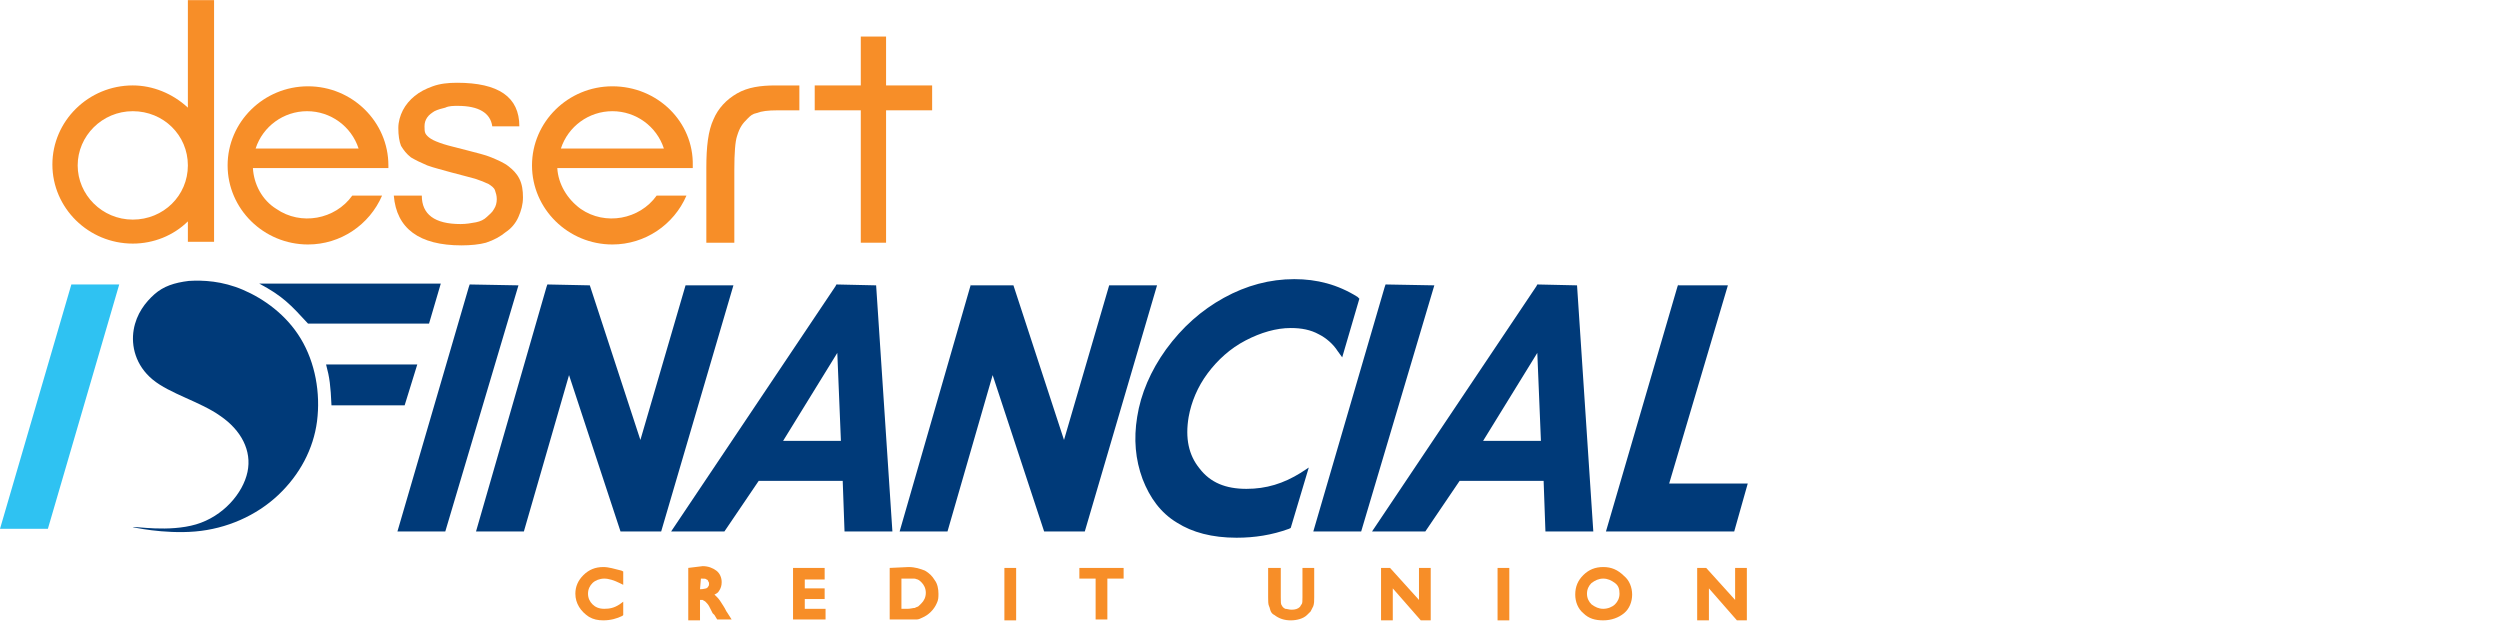
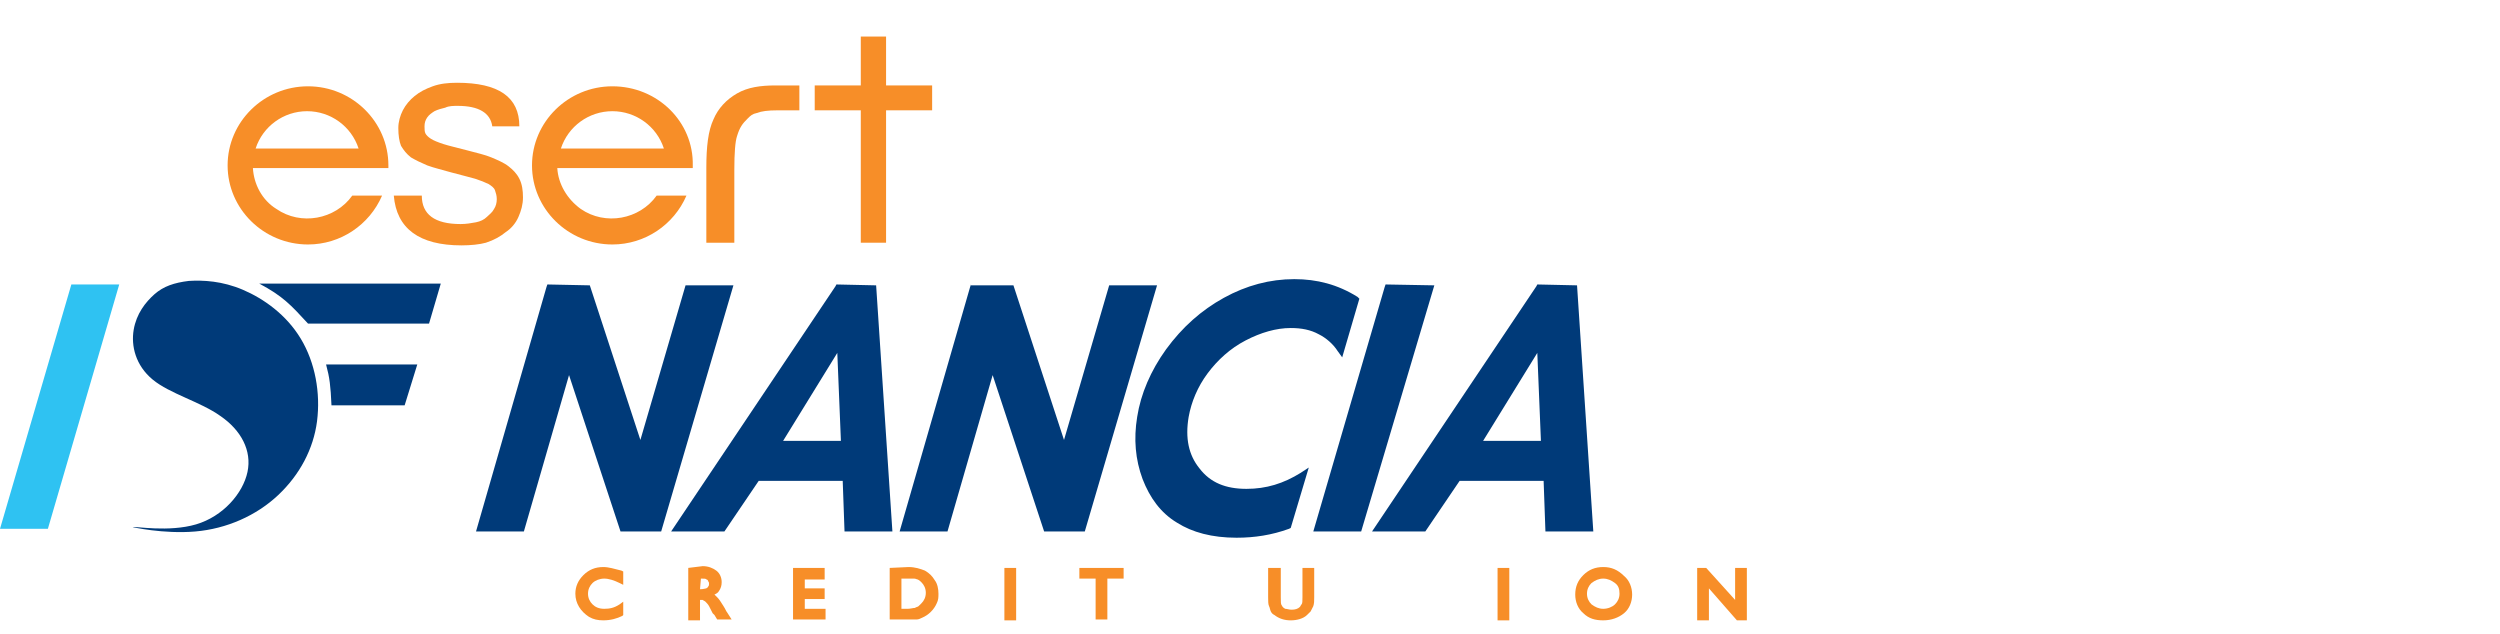
<svg xmlns="http://www.w3.org/2000/svg" width="201" height="51" viewBox="0 0 201 51" fill="none">
  <path d="M26.216 29.301C26.506 30.372 26.579 31.015 26.651 32.587H32.534L33.55 29.301H26.216Z" fill="#003A79" />
  <path d="M10.748 26.516C10.53 27.802 10.893 29.373 12.273 30.516C13.652 31.659 16.122 32.302 17.719 33.446C19.389 34.589 20.261 36.232 19.898 37.946C19.535 39.661 17.937 41.519 15.758 42.161C13.58 42.804 10.82 42.304 10.675 42.376C10.602 42.376 13.144 42.947 15.686 42.733C18.227 42.519 20.624 41.447 22.367 39.804C24.11 38.161 25.199 36.089 25.489 33.874C25.78 31.588 25.344 29.159 24.182 27.23C23.02 25.301 21.205 24.015 19.535 23.301C17.864 22.586 16.339 22.515 15.177 22.586C14.015 22.729 13.144 23.015 12.418 23.658C11.692 24.301 10.966 25.23 10.748 26.516Z" fill="#003A79" />
  <path d="M5.737 22.871H9.586L3.849 42.518H0L5.737 22.871Z" fill="#2FC2F2" />
  <path d="M20.842 22.801C22.73 23.801 23.384 24.515 24.764 26.016H34.495L35.439 22.801H20.842Z" fill="#003A79" />
-   <path d="M134.928 22.871L134.855 23.085L129.118 42.732H139.43L140.519 38.874H134.202L138.922 22.942H134.928V22.871Z" fill="#003A79" />
  <path d="M104.064 22.443C102.104 22.443 100.216 22.944 98.4 23.944C96.585 24.944 95.06 26.301 93.752 28.087C92.518 29.802 91.719 31.659 91.429 33.517C91.138 35.303 91.283 36.946 91.864 38.518C92.445 40.018 93.317 41.233 94.624 42.019C95.858 42.804 97.456 43.233 99.417 43.233C100.869 43.233 102.249 43.019 103.629 42.519L103.774 42.447L105.226 37.589L104.573 38.018C103.193 38.875 101.813 39.304 100.216 39.304C98.545 39.304 97.311 38.804 96.439 37.66C95.568 36.589 95.277 35.231 95.568 33.517C95.786 32.302 96.294 31.088 97.093 30.016C97.892 28.945 98.908 28.016 100.143 27.373C101.377 26.73 102.612 26.373 103.774 26.373C104.645 26.373 105.372 26.516 106.025 26.873C106.606 27.159 107.187 27.659 107.55 28.23L107.913 28.73L109.293 24.015L109.148 23.872C107.55 22.872 105.88 22.443 104.064 22.443Z" fill="#003A79" />
  <path d="M67.246 22.871L67.174 23.014L53.957 42.732H58.241L61.001 38.66H67.754L67.9 42.732H71.749L70.441 22.942L67.246 22.871ZM67.319 28.372L67.609 35.445H62.962L67.319 28.372Z" fill="#003A79" />
  <path d="M44.008 22.871L43.935 23.085L38.271 42.732H42.119L45.75 30.158L49.89 42.732H53.158L58.967 22.942H55.118L51.487 35.373L47.421 22.942L44.008 22.871Z" fill="#003A79" />
-   <path d="M37.762 22.871L37.69 23.085L31.953 42.732H35.801L41.684 22.942L37.762 22.871Z" fill="#003A79" />
  <path d="M78.067 22.871L77.994 23.085L72.329 42.732H76.178L79.809 30.158L83.949 42.732H87.217L93.026 22.942H89.177L85.546 35.373L81.48 22.942H78.067V22.871Z" fill="#003A79" />
  <path d="M111.399 22.871L111.326 23.085L105.589 42.732H109.438L115.32 22.942L111.399 22.871Z" fill="#003A79" />
  <path d="M123.599 22.871L123.526 23.014L110.31 42.732H114.594L117.354 38.66H124.107L124.253 42.732H128.102L126.794 22.942L123.599 22.871ZM123.599 28.372L123.89 35.445H119.242L123.599 28.372Z" fill="#003A79" />
  <path d="M136.453 45.662V49.877H137.397V47.305L139.648 49.877H140.447V45.662H139.503V48.234L137.179 45.662H136.453Z" fill="#F78E28" />
  <path d="M128.9 45.59C128.247 45.59 127.738 45.804 127.303 46.233C126.867 46.661 126.649 47.162 126.649 47.805C126.649 48.376 126.867 48.948 127.303 49.305C127.738 49.733 128.247 49.876 128.9 49.876C129.554 49.876 130.135 49.662 130.571 49.305C131.006 48.948 131.224 48.376 131.224 47.805C131.224 47.233 131.006 46.661 130.571 46.304C130.062 45.804 129.554 45.59 128.9 45.59ZM128.9 46.519C129.263 46.519 129.554 46.661 129.844 46.876C130.135 47.09 130.208 47.376 130.208 47.733C130.208 48.09 130.062 48.376 129.844 48.59C129.627 48.805 129.263 48.948 128.9 48.948C128.537 48.948 128.247 48.805 127.956 48.59C127.738 48.376 127.593 48.09 127.593 47.733C127.593 47.376 127.738 47.09 127.956 46.876C128.247 46.661 128.537 46.519 128.9 46.519Z" fill="#F78E28" />
  <path d="M120.404 45.662V49.877H121.348V45.662H120.404Z" fill="#F78E28" />
-   <path d="M111.036 45.662V49.877H111.98V47.305L114.231 49.877H115.03V45.662H114.086V48.234L111.762 45.662H111.036Z" fill="#F78E28" />
  <path d="M101.958 45.662V48.02C101.958 48.306 101.958 48.591 102.031 48.734C102.104 48.877 102.104 49.02 102.176 49.163C102.249 49.306 102.322 49.377 102.467 49.449C102.83 49.734 103.266 49.877 103.774 49.877C104.282 49.877 104.791 49.734 105.081 49.449C105.154 49.377 105.299 49.234 105.372 49.163C105.444 49.02 105.517 48.877 105.589 48.734C105.662 48.52 105.662 48.306 105.662 48.02V45.662H104.718V48.02C104.718 48.306 104.718 48.52 104.645 48.591C104.573 48.663 104.573 48.734 104.5 48.806C104.355 48.949 104.137 49.02 103.847 49.02C103.629 49.02 103.483 48.949 103.338 48.949C103.193 48.877 103.12 48.806 103.048 48.663C102.975 48.591 102.975 48.377 102.975 48.02V45.662H101.958Z" fill="#F78E28" />
  <path d="M86.781 45.662V46.519H88.088V49.806H89.032V46.519H90.339V45.662H86.781Z" fill="#F78E28" />
  <path d="M80.753 45.662V49.877H81.698V45.662H80.753Z" fill="#F78E28" />
  <path d="M71.531 45.661V49.805H72.983C73.346 49.805 73.564 49.805 73.709 49.805C73.854 49.805 74 49.733 74.145 49.662C74.653 49.448 75.089 49.019 75.307 48.519C75.452 48.233 75.452 48.019 75.452 47.733C75.452 47.376 75.379 46.947 75.162 46.661C74.944 46.304 74.726 46.09 74.363 45.876C74 45.733 73.564 45.59 73.055 45.59L71.531 45.661ZM72.475 46.519H72.983C73.273 46.519 73.419 46.519 73.491 46.519C73.636 46.519 73.709 46.59 73.782 46.59C73.927 46.661 74 46.733 74.072 46.804C74.29 47.019 74.435 47.304 74.435 47.662C74.435 48.019 74.29 48.305 74.072 48.519C74 48.59 73.927 48.662 73.854 48.733C73.782 48.805 73.636 48.805 73.564 48.876C73.419 48.876 73.201 48.948 72.983 48.948H72.475V46.519Z" fill="#F78E28" />
  <path d="M63.76 45.662V49.806H66.375V48.949H64.704V48.163H66.302V47.305H64.704V46.591H66.302V45.662H63.76Z" fill="#F78E28" />
  <path d="M55.336 45.66V49.876H56.281V48.232C56.353 48.232 56.426 48.232 56.498 48.232C56.571 48.304 56.644 48.304 56.716 48.375C56.789 48.447 56.934 48.59 57.007 48.733L57.152 49.018L57.297 49.304L57.442 49.447L57.66 49.804H58.822L58.459 49.233C58.386 49.161 58.314 48.947 58.169 48.733C57.951 48.375 57.806 48.161 57.66 48.018C57.588 47.947 57.515 47.875 57.442 47.804C57.588 47.732 57.733 47.661 57.806 47.518C57.951 47.304 58.023 47.089 58.023 46.803C58.023 46.446 57.878 46.089 57.588 45.875C57.297 45.66 56.934 45.518 56.498 45.518L55.336 45.66ZM56.353 46.518C56.571 46.518 56.789 46.518 56.789 46.589C56.861 46.589 56.934 46.661 56.934 46.732C57.007 46.803 57.007 46.875 57.007 46.946C57.007 47.018 57.007 47.089 56.934 47.161C56.934 47.232 56.861 47.232 56.789 47.304C56.716 47.304 56.571 47.375 56.281 47.375L56.353 46.518Z" fill="#F78E28" />
  <path d="M48.51 45.59C47.856 45.59 47.348 45.804 46.912 46.233C46.477 46.661 46.259 47.162 46.259 47.733C46.259 48.519 46.694 49.162 47.348 49.591C47.711 49.805 48.074 49.876 48.51 49.876C49.091 49.876 49.599 49.733 50.035 49.519L50.108 49.448V48.376L49.817 48.59C49.381 48.876 49.018 48.948 48.583 48.948C48.147 48.948 47.856 48.805 47.639 48.59C47.421 48.376 47.276 48.09 47.276 47.733C47.276 47.376 47.421 47.09 47.639 46.876C47.856 46.661 48.219 46.519 48.583 46.519C48.946 46.519 49.381 46.661 49.817 46.876L50.108 47.019V45.947L49.962 45.876C49.381 45.733 48.946 45.59 48.51 45.59Z" fill="#F78E28" />
-   <path d="M15.105 0.01V8.654C13.87 7.511 12.273 6.868 10.675 6.868C7.117 6.868 4.212 9.726 4.212 13.227C4.212 16.727 7.117 19.585 10.675 19.585C12.345 19.585 13.943 18.942 15.105 17.799V19.442H17.211V0.01H15.105ZM10.675 8.94C13.144 8.94 15.105 10.869 15.105 13.298C15.105 15.727 13.144 17.656 10.675 17.656C8.206 17.656 6.245 15.656 6.245 13.298C6.245 10.94 8.206 8.94 10.675 8.94Z" fill="#F78E28" />
  <path d="M69.207 2.939V6.869H65.503V8.869H69.207V19.514H71.24V8.869H74.944V6.869H71.24V2.939H69.207Z" fill="#F78E28" />
  <path d="M62.38 6.869C61.146 6.869 60.129 7.012 59.258 7.512C58.386 8.012 57.733 8.727 57.37 9.584C56.934 10.513 56.789 11.799 56.789 13.513V19.514H59.04V13.656C59.04 12.299 59.112 11.37 59.258 10.941C59.476 10.227 59.693 9.941 60.129 9.512C60.347 9.298 60.492 9.155 60.855 9.084C61.218 8.941 61.727 8.87 62.526 8.87H64.269V6.869H62.38Z" fill="#F78E28" />
  <path d="M37.109 19.728C33.696 19.728 31.88 18.371 31.662 15.727H33.913C33.913 17.228 34.93 18.014 37.036 18.014C37.472 18.014 37.907 17.942 38.271 17.871C38.634 17.799 38.924 17.656 39.142 17.442C39.36 17.228 39.578 17.085 39.723 16.799C39.868 16.585 39.941 16.299 39.941 16.013C39.941 15.727 39.868 15.513 39.796 15.299C39.723 15.085 39.505 14.942 39.287 14.799C38.997 14.656 38.634 14.513 38.198 14.37C37.69 14.227 37.109 14.084 36.31 13.87C35.584 13.656 34.93 13.513 34.349 13.298C33.841 13.084 33.405 12.87 33.042 12.655C32.679 12.37 32.461 12.084 32.243 11.727C32.098 11.37 32.025 10.869 32.025 10.298C32.025 9.798 32.17 9.298 32.388 8.869C32.606 8.44 32.969 8.012 33.332 7.726C33.768 7.369 34.204 7.154 34.785 6.94C35.366 6.726 36.019 6.654 36.746 6.654C40.086 6.654 41.756 7.797 41.756 10.155H39.578C39.432 9.083 38.488 8.512 36.818 8.512C36.455 8.512 36.092 8.512 35.801 8.655C35.511 8.726 35.221 8.798 34.93 8.94C34.712 9.083 34.494 9.226 34.349 9.441C34.204 9.655 34.131 9.869 34.131 10.155C34.131 10.369 34.131 10.584 34.204 10.726C34.276 10.869 34.422 11.012 34.64 11.155C34.857 11.298 35.221 11.441 35.656 11.584C36.092 11.727 36.746 11.87 37.544 12.084C38.343 12.298 38.997 12.441 39.505 12.655C40.014 12.87 40.522 13.084 40.885 13.37C41.248 13.656 41.538 13.941 41.756 14.37C41.974 14.799 42.047 15.299 42.047 15.87C42.047 16.442 41.902 16.942 41.684 17.442C41.466 17.942 41.103 18.371 40.667 18.657C40.231 19.014 39.723 19.3 39.069 19.514C38.561 19.657 37.835 19.728 37.109 19.728Z" fill="#F78E28" />
  <path d="M24.764 6.939C21.205 6.939 18.3 9.797 18.3 13.298C18.3 16.799 21.205 19.656 24.764 19.656C27.378 19.656 29.702 18.084 30.718 15.727H28.322C26.942 17.656 24.183 18.156 22.222 16.799C21.06 16.084 20.406 14.798 20.334 13.512H27.233H31.227C31.227 13.441 31.227 13.369 31.227 13.298C31.227 9.797 28.322 6.939 24.764 6.939ZM24.691 8.94C26.579 8.94 28.249 10.154 28.83 11.94H20.552C21.133 10.154 22.803 8.94 24.691 8.94Z" fill="#F78E28" />
  <path d="M49.236 6.939C45.678 6.939 42.773 9.797 42.773 13.298C42.773 16.799 45.678 19.656 49.236 19.656C51.851 19.656 54.174 18.084 55.191 15.727H52.795C51.415 17.656 48.655 18.156 46.694 16.799C45.605 16.013 44.879 14.798 44.806 13.512H51.705H55.699C55.699 13.441 55.699 13.369 55.699 13.298C55.772 9.797 52.867 6.939 49.236 6.939ZM49.236 8.94C51.124 8.94 52.795 10.154 53.376 11.94H45.097C45.678 10.154 47.348 8.94 49.236 8.94Z" fill="#F78E28" />
</svg>